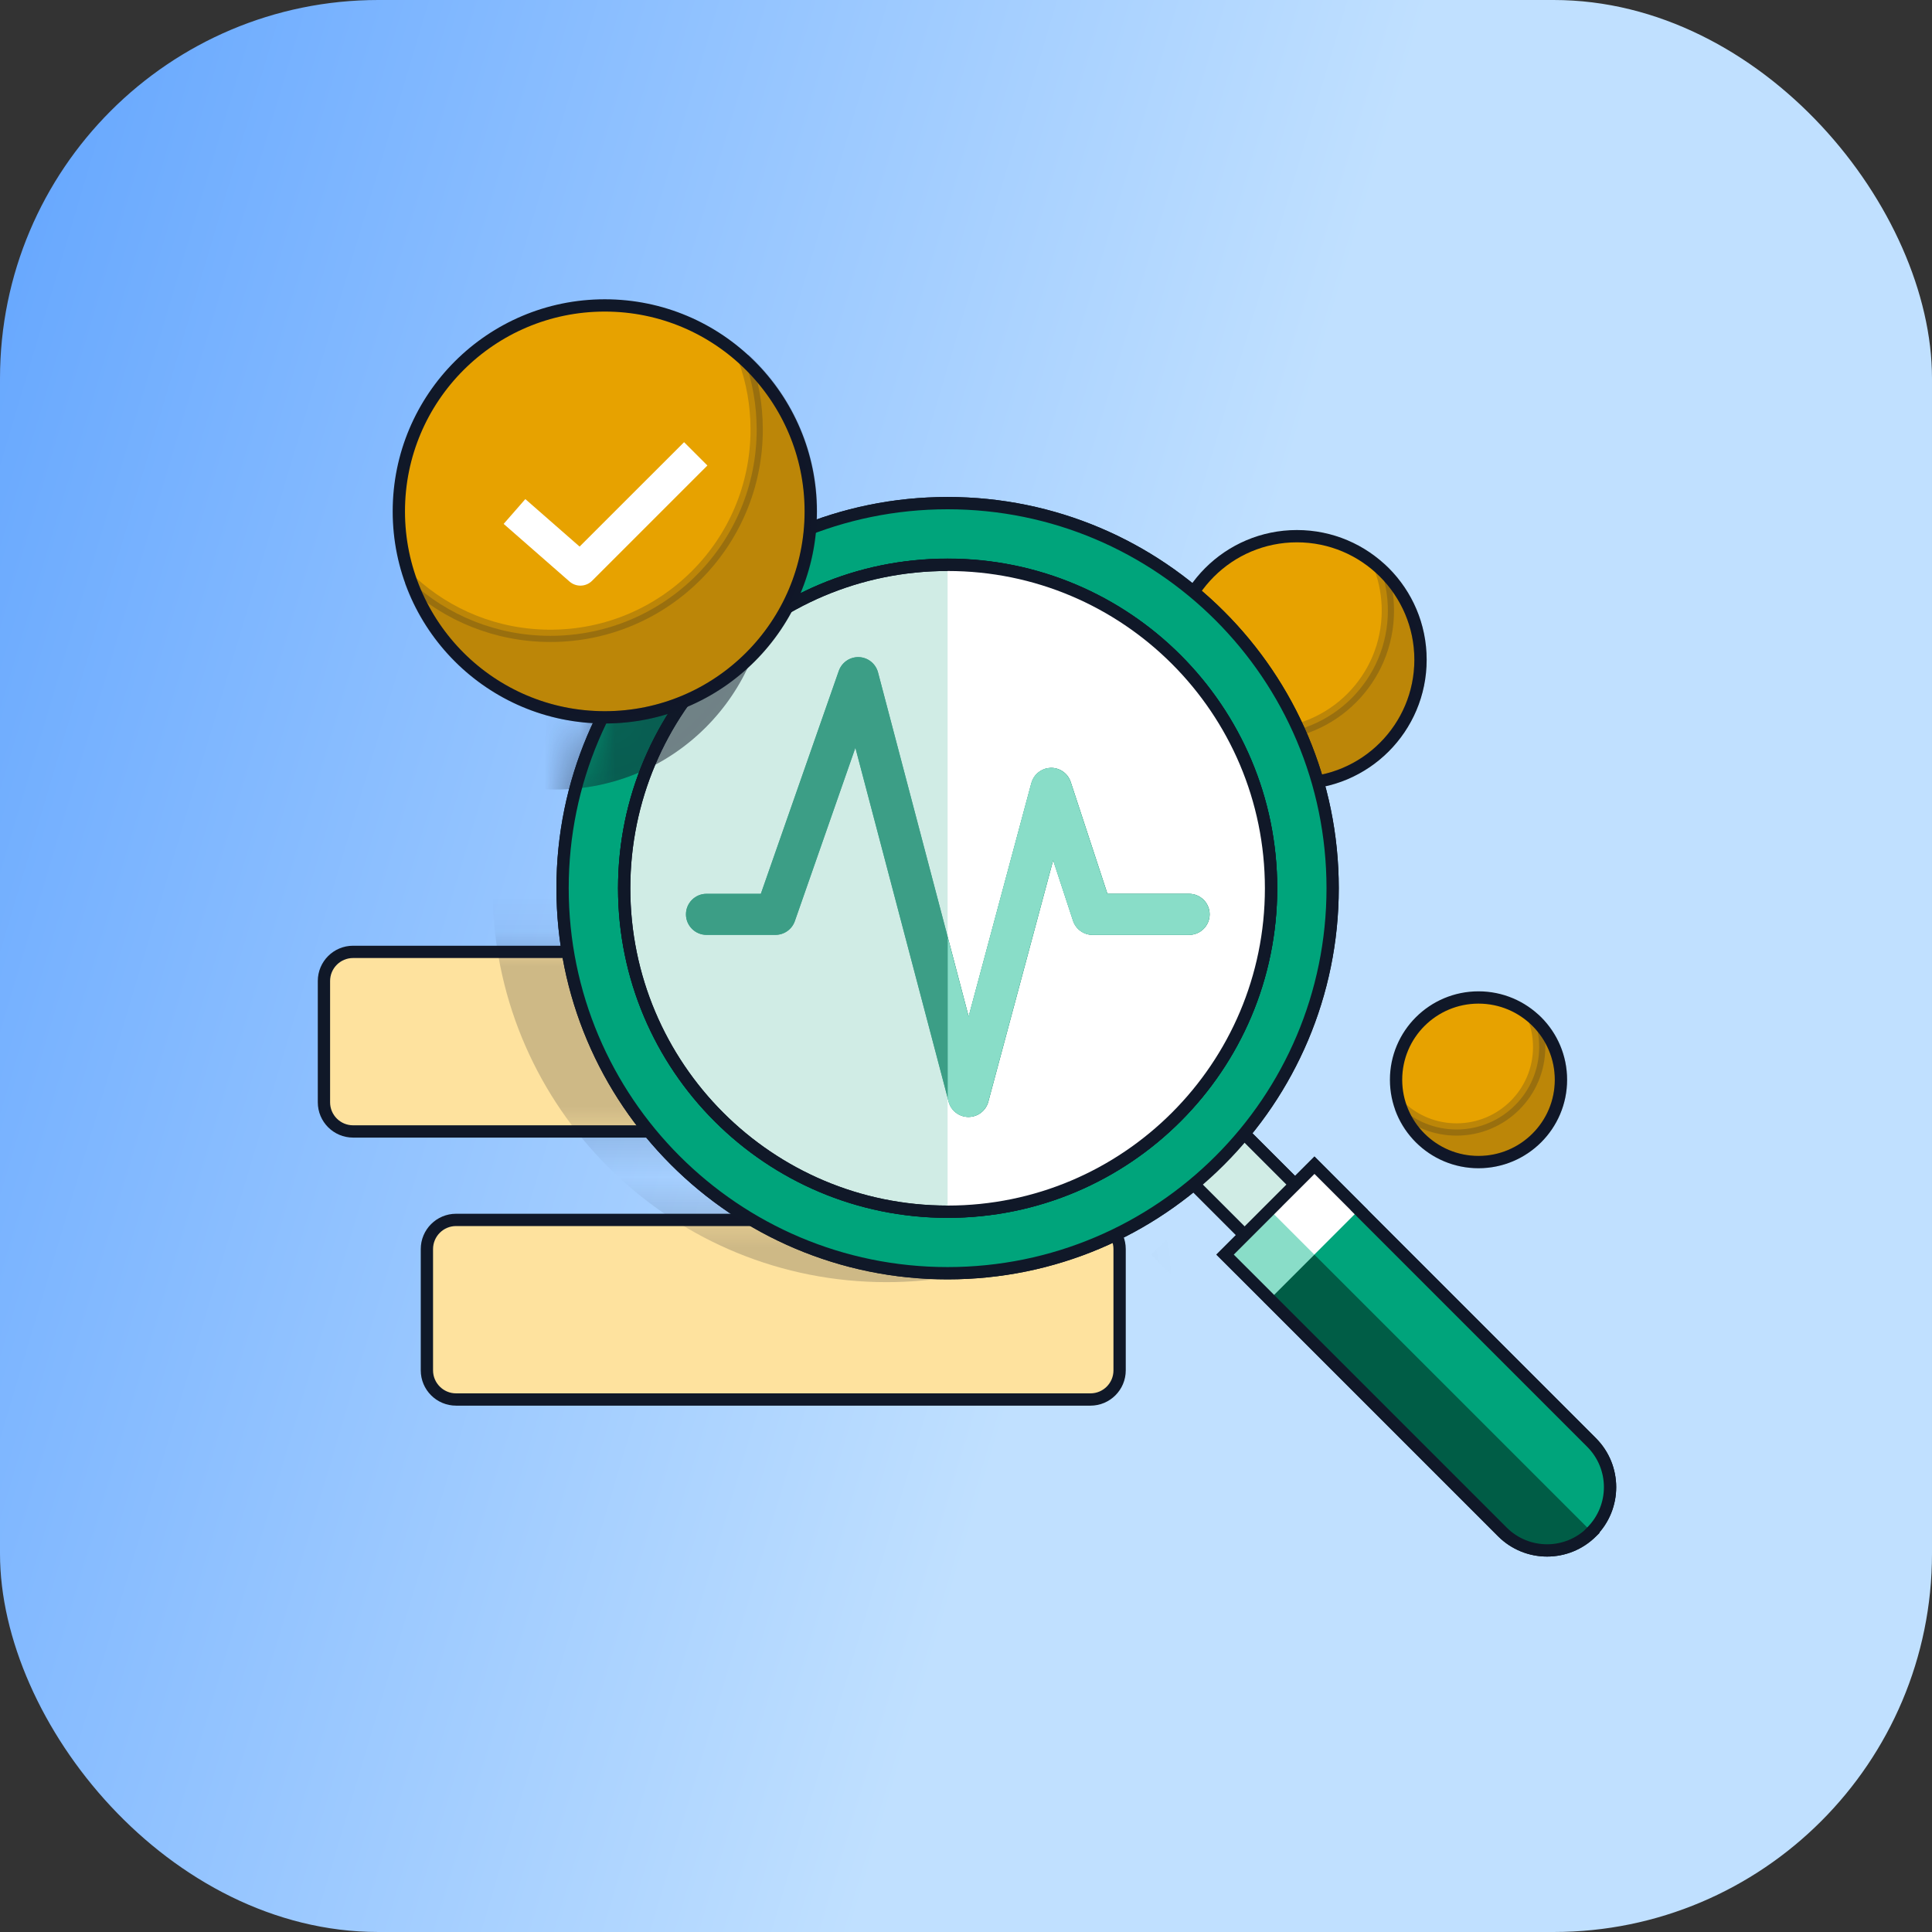
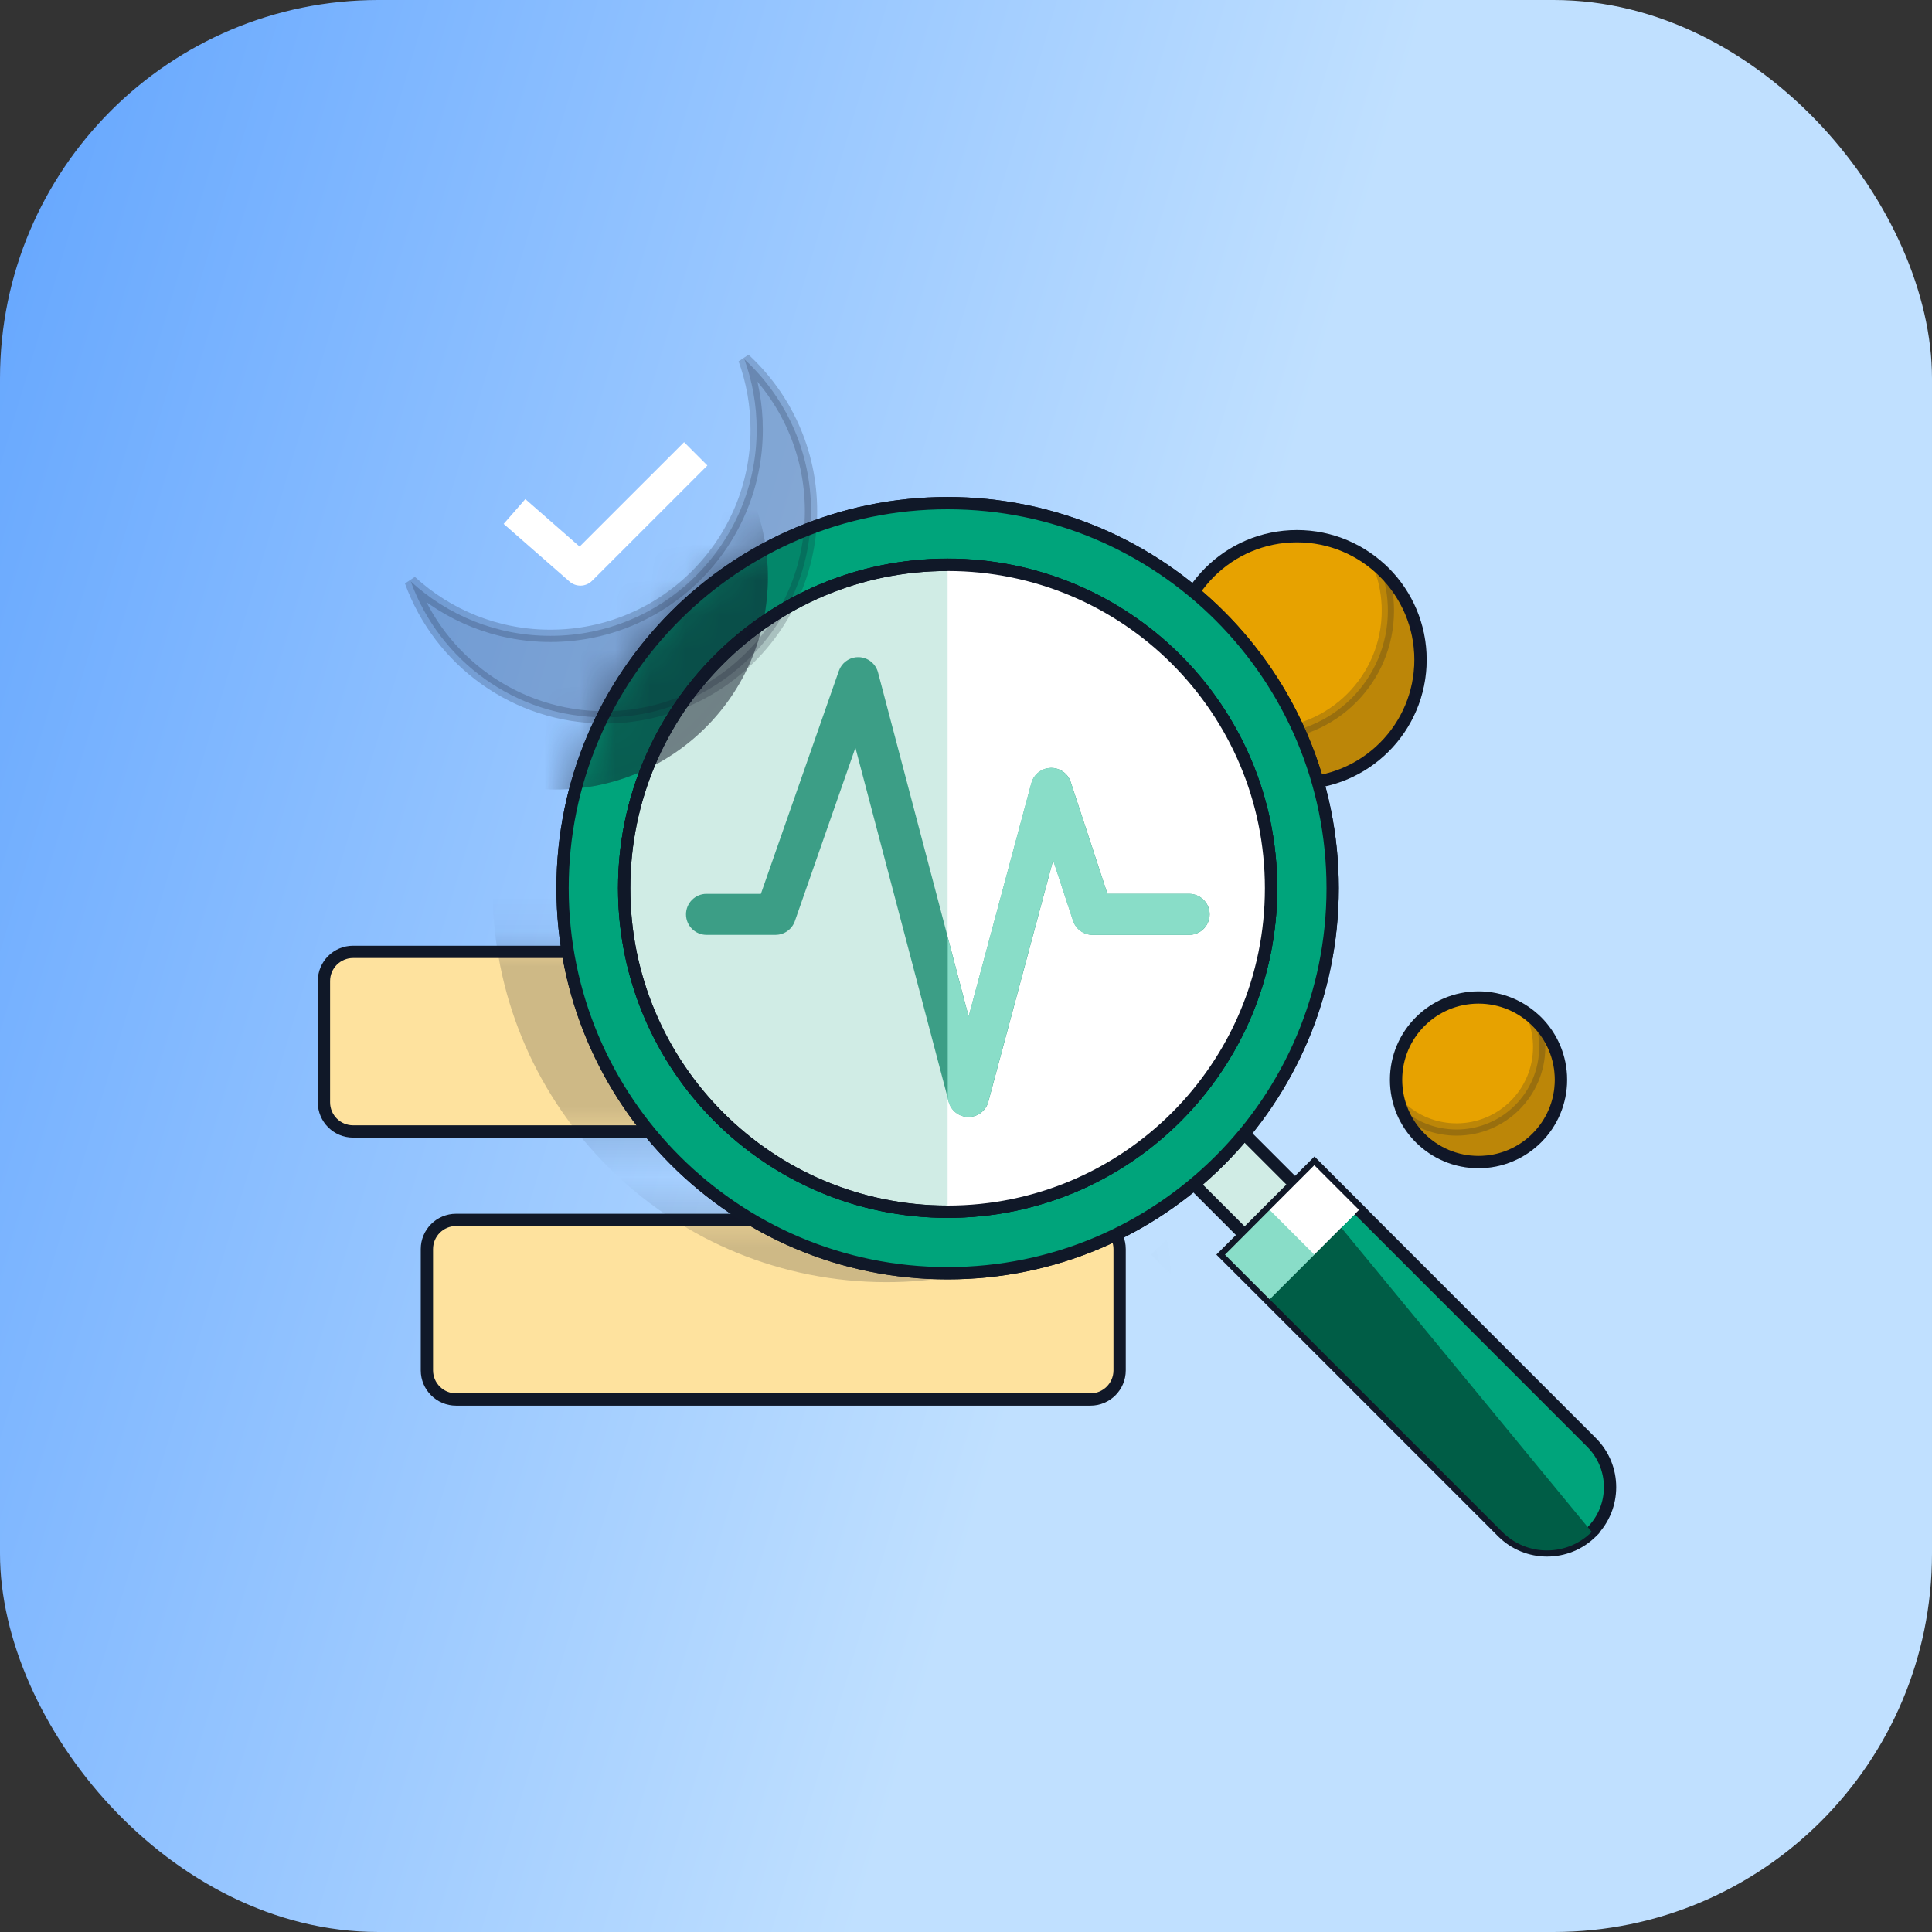
<svg xmlns="http://www.w3.org/2000/svg" width="55" height="55" viewBox="0 0 55 55" fill="none">
  <rect x="0" y="0" width="55" height="55" fill="#333333" stroke="none" />
  <rect width="55" height="55" rx="10.771" fill="url(#paint0_linear_10283_3164)" />
  <circle cx="36.921" cy="18.782" r="3.518" fill="#E7A200" stroke="#101828" stroke-width="0.35" />
  <path opacity="0.2" fill-rule="evenodd" clip-rule="evenodd" d="M35.987 20.908C35.067 20.908 34.229 20.555 33.602 19.978C34.093 21.332 35.391 22.3 36.915 22.3C38.861 22.3 40.438 20.723 40.438 18.777C40.438 17.751 40 16.828 39.3 16.184C39.436 16.558 39.51 16.963 39.51 17.384C39.51 19.33 37.933 20.908 35.987 20.908Z" fill="#101828" stroke="#101828" stroke-width="0.35" />
  <path d="M9.222 27.928C9.222 27.469 9.593 27.098 10.052 27.098H28.111C28.57 27.098 28.942 27.469 28.942 27.928V31.38C28.942 31.838 28.57 32.21 28.111 32.21H10.052C9.593 32.21 9.222 31.838 9.222 31.38V27.928Z" fill="#FEE29E" stroke="#101828" stroke-width="0.35" />
  <path d="M12.153 35.559C12.153 35.1 12.525 34.728 12.984 34.728H31.043C31.502 34.728 31.873 35.1 31.873 35.559V39.011C31.873 39.469 31.502 39.841 31.043 39.841H12.984C12.525 39.841 12.153 39.469 12.153 39.011V35.559Z" fill="#FEE29E" stroke="#101828" stroke-width="0.35" />
  <mask id="mask0_10283_3164" style="mask-type:alpha" maskUnits="userSpaceOnUse" x="9" y="26" width="24" height="15">
    <path d="M31.04 34.517C31.614 34.517 32.08 34.983 32.08 35.557V39.009C32.08 39.583 31.614 40.049 31.04 40.049H12.98C12.406 40.049 11.94 39.583 11.94 39.009V35.557C11.941 34.983 12.406 34.517 12.98 34.517H31.04ZM28.108 26.887C28.683 26.887 29.148 27.353 29.148 27.927V31.379C29.148 31.953 28.683 32.419 28.108 32.419H10.049C9.475 32.419 9.009 31.953 9.009 31.379V27.927C9.009 27.353 9.475 26.887 10.049 26.887H28.108Z" fill="#FFCA00" />
  </mask>
  <g mask="url(#mask0_10283_3164)">
    <path opacity="0.2" d="M25.235 14.073C31.428 14.073 36.449 19.094 36.449 25.286L36.435 25.863C36.312 28.276 35.427 30.488 34.015 32.263L35.12 33.368L35.671 32.818L37.299 34.446L37.296 34.449L43.736 40.89C44.488 41.642 44.534 42.832 43.874 43.638L43.882 43.652L43.743 43.791C42.942 44.592 41.644 44.592 40.843 43.791L34.222 37.17L34.094 37.041L32.948 35.897L32.77 35.719L33.327 35.161L32.222 34.056C30.305 35.585 27.877 36.5 25.235 36.5C19.236 36.5 14.338 31.788 14.037 25.863L14.023 25.286C14.023 19.094 19.043 14.073 25.235 14.073Z" fill="#101828" />
  </g>
  <path d="M36.803 35.067C37.192 34.678 37.192 34.047 36.803 33.657L34.939 31.793C34.55 31.404 33.918 31.404 33.529 31.793L33.503 31.82C33.113 32.209 33.113 32.84 33.503 33.23L35.367 35.094C35.756 35.483 36.387 35.483 36.776 35.094L36.803 35.067Z" fill="#D0ECE5" stroke="#101828" stroke-width="0.35" />
  <path d="M36.145 36.989L42.766 43.61C43.469 44.313 44.609 44.313 45.312 43.61L37.418 34.02L36.145 36.989Z" fill="#005D46" />
  <path d="M36.571 34.867L45.313 43.61C46.015 42.907 46.016 41.767 45.313 41.065L38.691 34.443L36.571 34.867Z" fill="#00A47B" />
  <path d="M34.872 35.716L36.144 34.443L37.205 34.655L37.417 35.716L36.144 36.989L34.872 35.716Z" fill="#89DDC8" />
  <path d="M38.688 34.443L37.416 33.171L36.144 34.443L37.416 35.716L38.688 34.443Z" fill="white" />
  <path d="M36.077 34.514V34.689H35.655L35.953 34.39L36.077 34.514ZM36.078 34.514V34.339H36.501L36.202 34.638L36.078 34.514ZM34.875 35.716L34.751 35.84L34.627 35.716L34.751 35.592L34.875 35.716ZM36.148 36.988L36.272 36.864L36.323 36.916V36.988H36.148ZM36.148 36.989L36.025 37.113L35.973 37.062V36.989H36.148ZM42.77 43.61L42.893 43.487L42.77 43.61ZM45.315 43.61L45.465 43.52L45.535 43.638L45.438 43.734L45.315 43.61ZM45.312 43.605L45.161 43.696L45.091 43.579L45.187 43.482L45.312 43.605ZM45.309 41.065L45.432 40.941L45.432 40.941L45.309 41.065ZM38.69 34.445L38.567 34.569L38.443 34.445L38.567 34.322L38.69 34.445ZM38.692 34.443L38.816 34.32L38.94 34.443L38.816 34.567L38.692 34.443ZM37.42 33.171L37.296 33.047L37.42 32.923L37.544 33.047L37.42 33.171ZM36.077 34.514V34.339H36.078V34.514V34.689H36.077V34.514ZM36.078 34.514L36.202 34.638L34.999 35.84L34.875 35.716L34.751 35.592L35.954 34.39L36.078 34.514ZM34.875 35.716L34.999 35.592L36.272 36.864L36.148 36.988L36.025 37.112L34.751 35.84L34.875 35.716ZM36.148 36.988H36.323V36.989H36.148H35.973V36.988H36.148ZM36.148 36.989L36.272 36.865L42.893 43.487L42.77 43.61L42.646 43.734L36.025 37.113L36.148 36.989ZM42.77 43.61L42.893 43.487C43.528 44.121 44.556 44.121 45.191 43.487L45.315 43.61L45.438 43.734C44.667 44.505 43.417 44.505 42.646 43.734L42.77 43.61ZM45.315 43.61L45.164 43.7L45.161 43.696L45.312 43.605L45.462 43.515L45.465 43.52L45.315 43.61ZM45.312 43.605L45.187 43.482C45.818 42.848 45.818 41.822 45.185 41.188L45.309 41.065L45.432 40.941C46.202 41.711 46.202 42.958 45.436 43.729L45.312 43.605ZM45.309 41.065L45.185 41.188L38.567 34.569L38.69 34.445L38.814 34.322L45.432 40.941L45.309 41.065ZM38.69 34.445L38.567 34.322L38.569 34.32L38.692 34.443L38.816 34.567L38.814 34.569L38.69 34.445ZM38.692 34.443L38.569 34.567L37.296 33.295L37.42 33.171L37.544 33.047L38.816 34.32L38.692 34.443ZM37.42 33.171L37.544 33.295L36.201 34.637L36.077 34.514L35.953 34.39L37.296 33.047L37.42 33.171Z" fill="#101828" />
  <path d="M26.976 14.323C20.922 14.323 16.015 19.231 16.015 25.284C16.015 31.338 20.922 36.246 26.976 36.246C33.029 36.246 37.938 31.338 37.938 25.284C37.937 19.23 33.029 14.323 26.976 14.323ZM26.98 16.076C32.064 16.076 36.187 20.198 36.187 25.283C36.187 30.368 32.064 34.491 26.98 34.491C21.894 34.491 17.771 30.368 17.771 25.283C17.772 20.198 21.894 16.076 26.98 16.076Z" fill="#00A47B" />
  <path d="M26.976 14.323L26.976 14.148H26.976V14.323ZM16.015 25.284H15.84V25.284L16.015 25.284ZM26.976 36.246V36.421H26.976L26.976 36.246ZM37.938 25.284L38.112 25.284V25.284H37.938ZM26.98 16.076V15.901H26.98L26.98 16.076ZM36.187 25.283L36.361 25.283V25.283H36.187ZM26.98 34.491L26.98 34.666H26.98V34.491ZM17.771 25.283H17.596V25.283L17.771 25.283ZM26.976 14.323L26.976 14.498C21.019 14.498 16.19 19.327 16.19 25.284L16.015 25.284L15.84 25.284C15.84 19.134 20.825 14.148 26.976 14.148L26.976 14.323ZM16.015 25.284H16.19C16.19 31.241 21.019 36.071 26.976 36.071L26.976 36.246L26.976 36.421C20.825 36.421 15.84 31.434 15.84 25.284H16.015ZM26.976 36.246V36.071C32.933 36.071 37.763 31.241 37.763 25.284H37.938H38.112C38.112 31.435 33.126 36.421 26.976 36.421V36.246ZM37.938 25.284L37.763 25.284C37.762 19.327 32.933 14.498 26.976 14.498V14.323V14.148C33.126 14.148 38.112 19.134 38.112 25.284L37.938 25.284ZM26.98 16.076L26.98 15.901C32.161 15.901 36.361 20.102 36.361 25.283L36.187 25.283L36.011 25.283C36.011 20.295 31.968 16.251 26.98 16.251L26.98 16.076ZM36.187 25.283H36.361C36.361 30.465 32.161 34.666 26.98 34.666L26.98 34.491L26.98 34.316C31.968 34.316 36.011 30.272 36.011 25.283H36.187ZM26.98 34.491V34.666C21.798 34.666 17.596 30.465 17.596 25.283H17.771H17.947C17.947 30.272 21.991 34.316 26.98 34.316V34.491ZM17.771 25.283L17.596 25.283C17.597 20.101 21.798 15.901 26.98 15.901V16.076V16.251C21.991 16.251 17.947 20.295 17.947 25.283L17.771 25.283Z" fill="#101828" />
-   <path d="M36.803 35.067C37.192 34.678 37.192 34.047 36.803 33.657L34.939 31.793C34.55 31.404 33.918 31.404 33.529 31.793L33.503 31.82C33.113 32.209 33.113 32.84 33.503 33.23L35.367 35.094C35.756 35.483 36.387 35.483 36.776 35.094L36.803 35.067Z" fill="#D0ECE5" stroke="#101828" stroke-width="0.35" />
  <path d="M36.145 36.989L42.766 43.61C43.469 44.313 44.609 44.313 45.312 43.61L37.418 34.02L36.145 36.989Z" fill="#005D46" />
-   <path d="M36.571 34.87L45.313 43.612C46.015 42.909 46.016 41.77 45.313 41.067L38.691 34.445L36.571 34.87Z" fill="#00A47B" />
  <path d="M34.872 35.718L36.144 34.445L37.205 34.657L37.417 35.718L36.144 36.99L34.872 35.718Z" fill="#89DDC8" />
  <path d="M38.688 34.443L37.416 33.171L36.144 34.443L37.416 35.716L38.688 34.443Z" fill="white" />
-   <path d="M36.077 34.514V34.689H35.655L35.953 34.39L36.077 34.514ZM36.078 34.514V34.339H36.501L36.202 34.638L36.078 34.514ZM34.875 35.716L34.751 35.84L34.627 35.716L34.751 35.592L34.875 35.716ZM36.148 36.988L36.272 36.864L36.323 36.916V36.988H36.148ZM36.148 36.989L36.025 37.113L35.973 37.062V36.989H36.148ZM42.77 43.61L42.893 43.487L42.77 43.61ZM45.315 43.61L45.465 43.52L45.535 43.638L45.438 43.734L45.315 43.61ZM45.312 43.605L45.161 43.696L45.091 43.579L45.187 43.482L45.312 43.605ZM45.309 41.065L45.432 40.941L45.432 40.941L45.309 41.065ZM38.69 34.445L38.567 34.569L38.443 34.445L38.567 34.322L38.69 34.445ZM38.692 34.443L38.816 34.32L38.94 34.443L38.816 34.567L38.692 34.443ZM37.42 33.171L37.296 33.047L37.42 32.923L37.544 33.047L37.42 33.171ZM36.077 34.514V34.339H36.078V34.514V34.689H36.077V34.514ZM36.078 34.514L36.202 34.638L34.999 35.84L34.875 35.716L34.751 35.592L35.954 34.39L36.078 34.514ZM34.875 35.716L34.999 35.592L36.272 36.864L36.148 36.988L36.025 37.112L34.751 35.84L34.875 35.716ZM36.148 36.988H36.323V36.989H36.148H35.973V36.988H36.148ZM36.148 36.989L36.272 36.865L42.893 43.487L42.77 43.61L42.646 43.734L36.025 37.113L36.148 36.989ZM42.77 43.61L42.893 43.487C43.528 44.121 44.556 44.121 45.191 43.487L45.315 43.61L45.438 43.734C44.667 44.505 43.417 44.505 42.646 43.734L42.77 43.61ZM45.315 43.61L45.164 43.7L45.161 43.696L45.312 43.605L45.462 43.515L45.465 43.52L45.315 43.61ZM45.312 43.605L45.187 43.482C45.818 42.848 45.818 41.822 45.185 41.188L45.309 41.065L45.432 40.941C46.202 41.711 46.202 42.958 45.436 43.729L45.312 43.605ZM45.309 41.065L45.185 41.188L38.567 34.569L38.69 34.445L38.814 34.322L45.432 40.941L45.309 41.065ZM38.69 34.445L38.567 34.322L38.569 34.32L38.692 34.443L38.816 34.567L38.814 34.569L38.69 34.445ZM38.692 34.443L38.569 34.567L37.296 33.295L37.42 33.171L37.544 33.047L38.816 34.32L38.692 34.443ZM37.42 33.171L37.544 33.295L36.201 34.637L36.077 34.514L35.953 34.39L37.296 33.047L37.42 33.171Z" fill="#101828" />
  <path d="M26.976 14.323C20.922 14.323 16.015 19.231 16.015 25.284C16.015 31.338 20.922 36.246 26.976 36.246C33.029 36.246 37.938 31.338 37.938 25.284C37.937 19.23 33.029 14.323 26.976 14.323ZM26.98 16.076C32.064 16.076 36.187 20.198 36.187 25.283C36.187 30.368 32.064 34.491 26.98 34.491C21.894 34.491 17.771 30.368 17.771 25.283C17.772 20.198 21.894 16.076 26.98 16.076Z" fill="#00A47B" />
  <path d="M26.976 14.323L26.976 14.148H26.976V14.323ZM16.015 25.284H15.84V25.284L16.015 25.284ZM26.976 36.246V36.421H26.976L26.976 36.246ZM37.938 25.284L38.112 25.284V25.284H37.938ZM26.98 16.076V15.901H26.98L26.98 16.076ZM36.187 25.283L36.361 25.283V25.283H36.187ZM26.98 34.491L26.98 34.666H26.98V34.491ZM17.771 25.283H17.596V25.283L17.771 25.283ZM26.976 14.323L26.976 14.498C21.019 14.498 16.19 19.327 16.19 25.284L16.015 25.284L15.84 25.284C15.84 19.134 20.825 14.148 26.976 14.148L26.976 14.323ZM16.015 25.284H16.19C16.19 31.241 21.019 36.071 26.976 36.071L26.976 36.246L26.976 36.421C20.825 36.421 15.84 31.434 15.84 25.284H16.015ZM26.976 36.246V36.071C32.933 36.071 37.763 31.241 37.763 25.284H37.938H38.112C38.112 31.435 33.126 36.421 26.976 36.421V36.246ZM37.938 25.284L37.763 25.284C37.762 19.327 32.933 14.498 26.976 14.498V14.323V14.148C33.126 14.148 38.112 19.134 38.112 25.284L37.938 25.284ZM26.98 16.076L26.98 15.901C32.161 15.901 36.361 20.102 36.361 25.283L36.187 25.283L36.011 25.283C36.011 20.295 31.968 16.251 26.98 16.251L26.98 16.076ZM36.187 25.283H36.361C36.361 30.465 32.161 34.666 26.98 34.666L26.98 34.491L26.98 34.316C31.968 34.316 36.011 30.272 36.011 25.283H36.187ZM26.98 34.491V34.666C21.798 34.666 17.596 30.465 17.596 25.283H17.771H17.947C17.947 30.272 21.991 34.316 26.98 34.316V34.491ZM17.771 25.283L17.596 25.283C17.597 20.101 21.798 15.901 26.98 15.901V16.076V16.251C21.991 16.251 17.947 20.295 17.947 25.283L17.771 25.283Z" fill="#101828" />
  <path d="M26.976 34.495C21.891 34.495 17.769 30.373 17.769 25.288C17.769 20.202 21.891 16.08 26.976 16.08C32.061 16.08 36.184 20.202 36.184 25.288C36.184 30.373 32.061 34.495 26.976 34.495Z" fill="#D0ECE5" stroke="#101828" stroke-width="0.35" />
  <path d="M36.184 25.288C36.184 30.373 32.061 34.495 26.976 34.495V16.08C32.061 16.08 36.184 20.202 36.184 25.288Z" fill="white" />
  <path d="M24.454 18.708C24.711 18.718 24.931 18.895 24.996 19.144L27.576 28.939L29.362 22.294L29.395 22.203C29.486 22.002 29.685 21.867 29.911 21.861C30.169 21.854 30.402 22.017 30.482 22.263L31.527 25.446H33.852C34.175 25.447 34.437 25.708 34.437 26.03C34.436 26.353 34.175 26.614 33.852 26.614H31.105C30.852 26.614 30.629 26.452 30.55 26.213L29.982 24.487L28.136 31.365C28.067 31.621 27.835 31.798 27.57 31.798C27.305 31.797 27.074 31.618 27.007 31.362L24.352 21.286L22.628 26.223C22.546 26.457 22.325 26.614 22.076 26.614H20.113C19.791 26.614 19.529 26.353 19.529 26.03C19.529 25.708 19.791 25.446 20.113 25.446H21.661L23.88 19.1L23.918 19.013C24.023 18.82 24.23 18.699 24.454 18.708Z" fill="#3C9E86" />
-   <path d="M24.453 18.706C24.709 18.717 24.929 18.893 24.995 19.142L26.983 26.689L27.575 28.939L29.361 22.292L29.393 22.203C29.484 22.002 29.683 21.866 29.909 21.859C30.167 21.852 30.399 22.016 30.48 22.261L31.526 25.444H33.85C34.173 25.444 34.435 25.706 34.435 26.028C34.435 26.351 34.173 26.613 33.85 26.613H31.103C30.851 26.613 30.626 26.451 30.547 26.212L29.981 24.487L28.134 31.363C28.065 31.619 27.833 31.797 27.568 31.796C27.303 31.795 27.072 31.617 27.005 31.361L26.983 31.278L24.35 21.286L22.626 26.222C22.544 26.456 22.322 26.613 22.074 26.613H20.111C19.789 26.613 19.527 26.351 19.527 26.028C19.527 25.706 19.789 25.444 20.111 25.444H21.659L23.878 19.098C23.963 18.856 24.196 18.696 24.453 18.706Z" fill="#3C9E86" />
  <path d="M26.98 26.691V31.279L27.002 31.362C27.07 31.618 27.301 31.796 27.566 31.797C27.83 31.798 28.063 31.62 28.132 31.364L29.978 24.488L30.545 26.213C30.624 26.452 30.848 26.614 31.101 26.614H33.848C34.17 26.614 34.432 26.352 34.433 26.03C34.432 25.707 34.17 25.445 33.848 25.445H31.523L30.478 22.262C30.397 22.017 30.164 21.854 29.906 21.861C29.68 21.867 29.481 22.003 29.39 22.204L29.358 22.293L27.573 28.94L26.98 26.691Z" fill="#89DDC8" />
  <path d="M26.976 34.495C21.891 34.495 17.769 30.373 17.769 25.288C17.769 20.202 21.891 16.08 26.976 16.08C32.061 16.08 36.184 20.202 36.184 25.288C36.184 30.373 32.061 34.495 26.976 34.495Z" stroke="#101828" stroke-width="0.35" />
  <ellipse cx="42.09" cy="30.739" rx="2.347" ry="2.343" fill="#E7A200" stroke="#101828" stroke-width="0.35" />
  <path opacity="0.2" fill-rule="evenodd" clip-rule="evenodd" d="M41.466 32.154C40.852 32.154 40.294 31.919 39.875 31.535C40.203 32.437 41.069 33.082 42.086 33.082C43.384 33.082 44.436 32.031 44.436 30.735C44.436 30.051 44.144 29.436 43.677 29.007C43.767 29.256 43.817 29.526 43.817 29.807C43.817 31.103 42.764 32.154 41.466 32.154Z" fill="#101828" stroke="#101828" stroke-width="0.35" />
  <mask id="mask1_10283_3164" style="mask-type:alpha" maskUnits="userSpaceOnUse" x="15" y="14" width="31" height="31">
    <path d="M26.969 14.161C33.113 14.161 38.094 19.142 38.094 25.286L38.079 25.858C37.956 28.279 37.059 30.494 35.632 32.264L36.86 33.492L37.413 32.94L38.918 34.445L38.916 34.447L45.418 40.95C46.152 41.685 46.181 42.855 45.509 43.626L45.515 43.638L45.424 43.728C44.657 44.495 43.413 44.495 42.647 43.728L35.977 37.06V37.059L34.752 35.834L34.636 35.718L35.192 35.161L33.965 33.934C32.053 35.482 29.62 36.412 26.969 36.412L26.396 36.398C20.708 36.109 16.146 31.547 15.857 25.858L15.843 25.286C15.843 19.334 20.518 14.474 26.396 14.176L26.969 14.161Z" fill="#D0ECE5" />
  </mask>
  <g mask="url(#mask1_10283_3164)">
    <g opacity="0.5">
      <circle cx="15.822" cy="16.437" r="5.863" fill="#101828" stroke="#101828" stroke-width="0.35" />
      <path opacity="0.2" fill-rule="evenodd" clip-rule="evenodd" d="M14.265 19.98C12.732 19.98 11.336 19.393 10.29 18.43C11.108 20.688 13.272 22.301 15.812 22.301C19.055 22.301 21.685 19.672 21.685 16.429C21.685 14.719 20.954 13.18 19.788 12.106C20.014 12.731 20.137 13.405 20.137 14.108C20.137 17.351 17.508 19.98 14.265 19.98Z" fill="#101828" stroke="#101828" stroke-width="0.35" />
    </g>
  </g>
-   <circle cx="17.217" cy="14.558" r="5.863" fill="#E7A200" stroke="#101828" stroke-width="0.35" />
  <path opacity="0.2" fill-rule="evenodd" clip-rule="evenodd" d="M15.669 18.101C14.135 18.101 12.739 17.514 11.693 16.551C12.512 18.809 14.675 20.422 17.216 20.422C20.459 20.422 23.088 17.793 23.088 14.55C23.088 12.84 22.357 11.301 21.191 10.227C21.417 10.852 21.541 11.526 21.541 12.229C21.541 15.472 18.912 18.101 15.669 18.101Z" fill="#101828" stroke="#101828" stroke-width="0.35" />
  <path d="M20.138 13.252L16.855 16.534C16.68 16.709 16.4 16.718 16.214 16.556L14.338 14.914L14.646 14.562L14.955 14.208L16.5 15.56L19.474 12.588L20.138 13.252Z" fill="white" />
  <defs>
    <linearGradient id="paint0_linear_10283_3164" x1="-38.024" y1="-27.431" x2="85.224" y2="9.33" gradientUnits="userSpaceOnUse">
      <stop offset="0.161" stop-color="#2A81FE" />
      <stop offset="0.648" stop-color="#C0E0FF" />
      <stop offset="0.851" stop-color="#C0E0FF" />
    </linearGradient>
  </defs>
</svg>